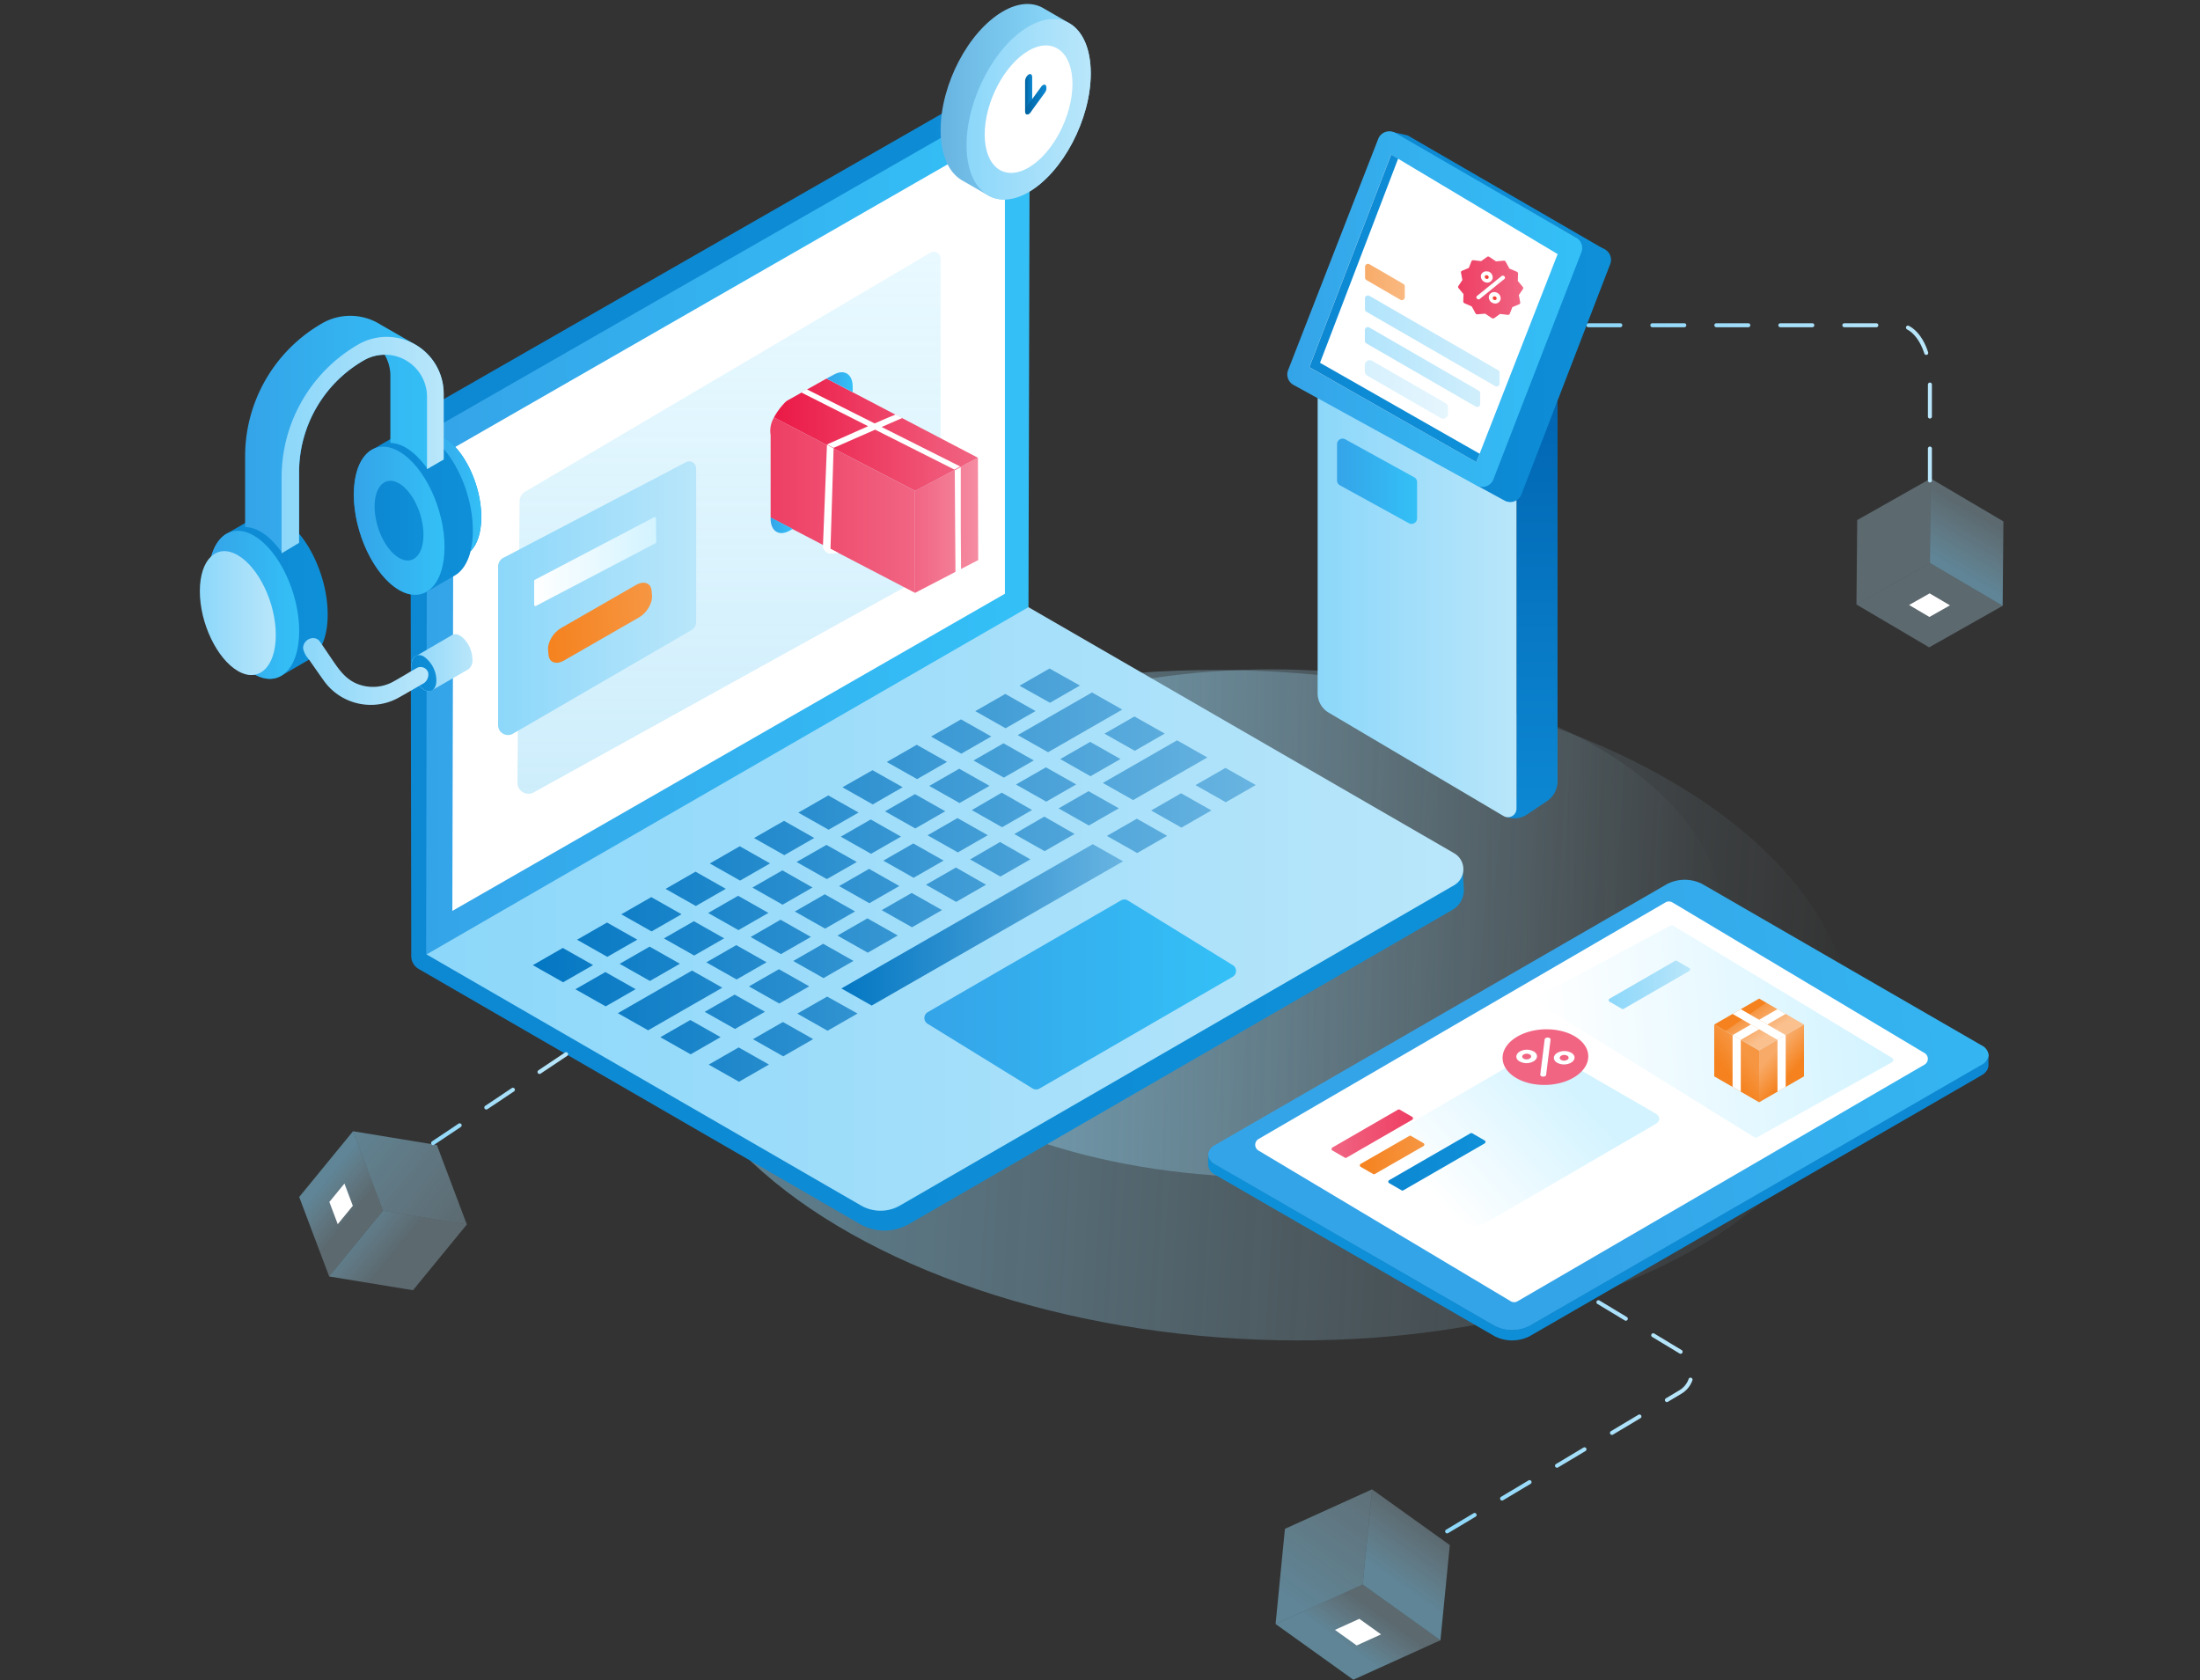
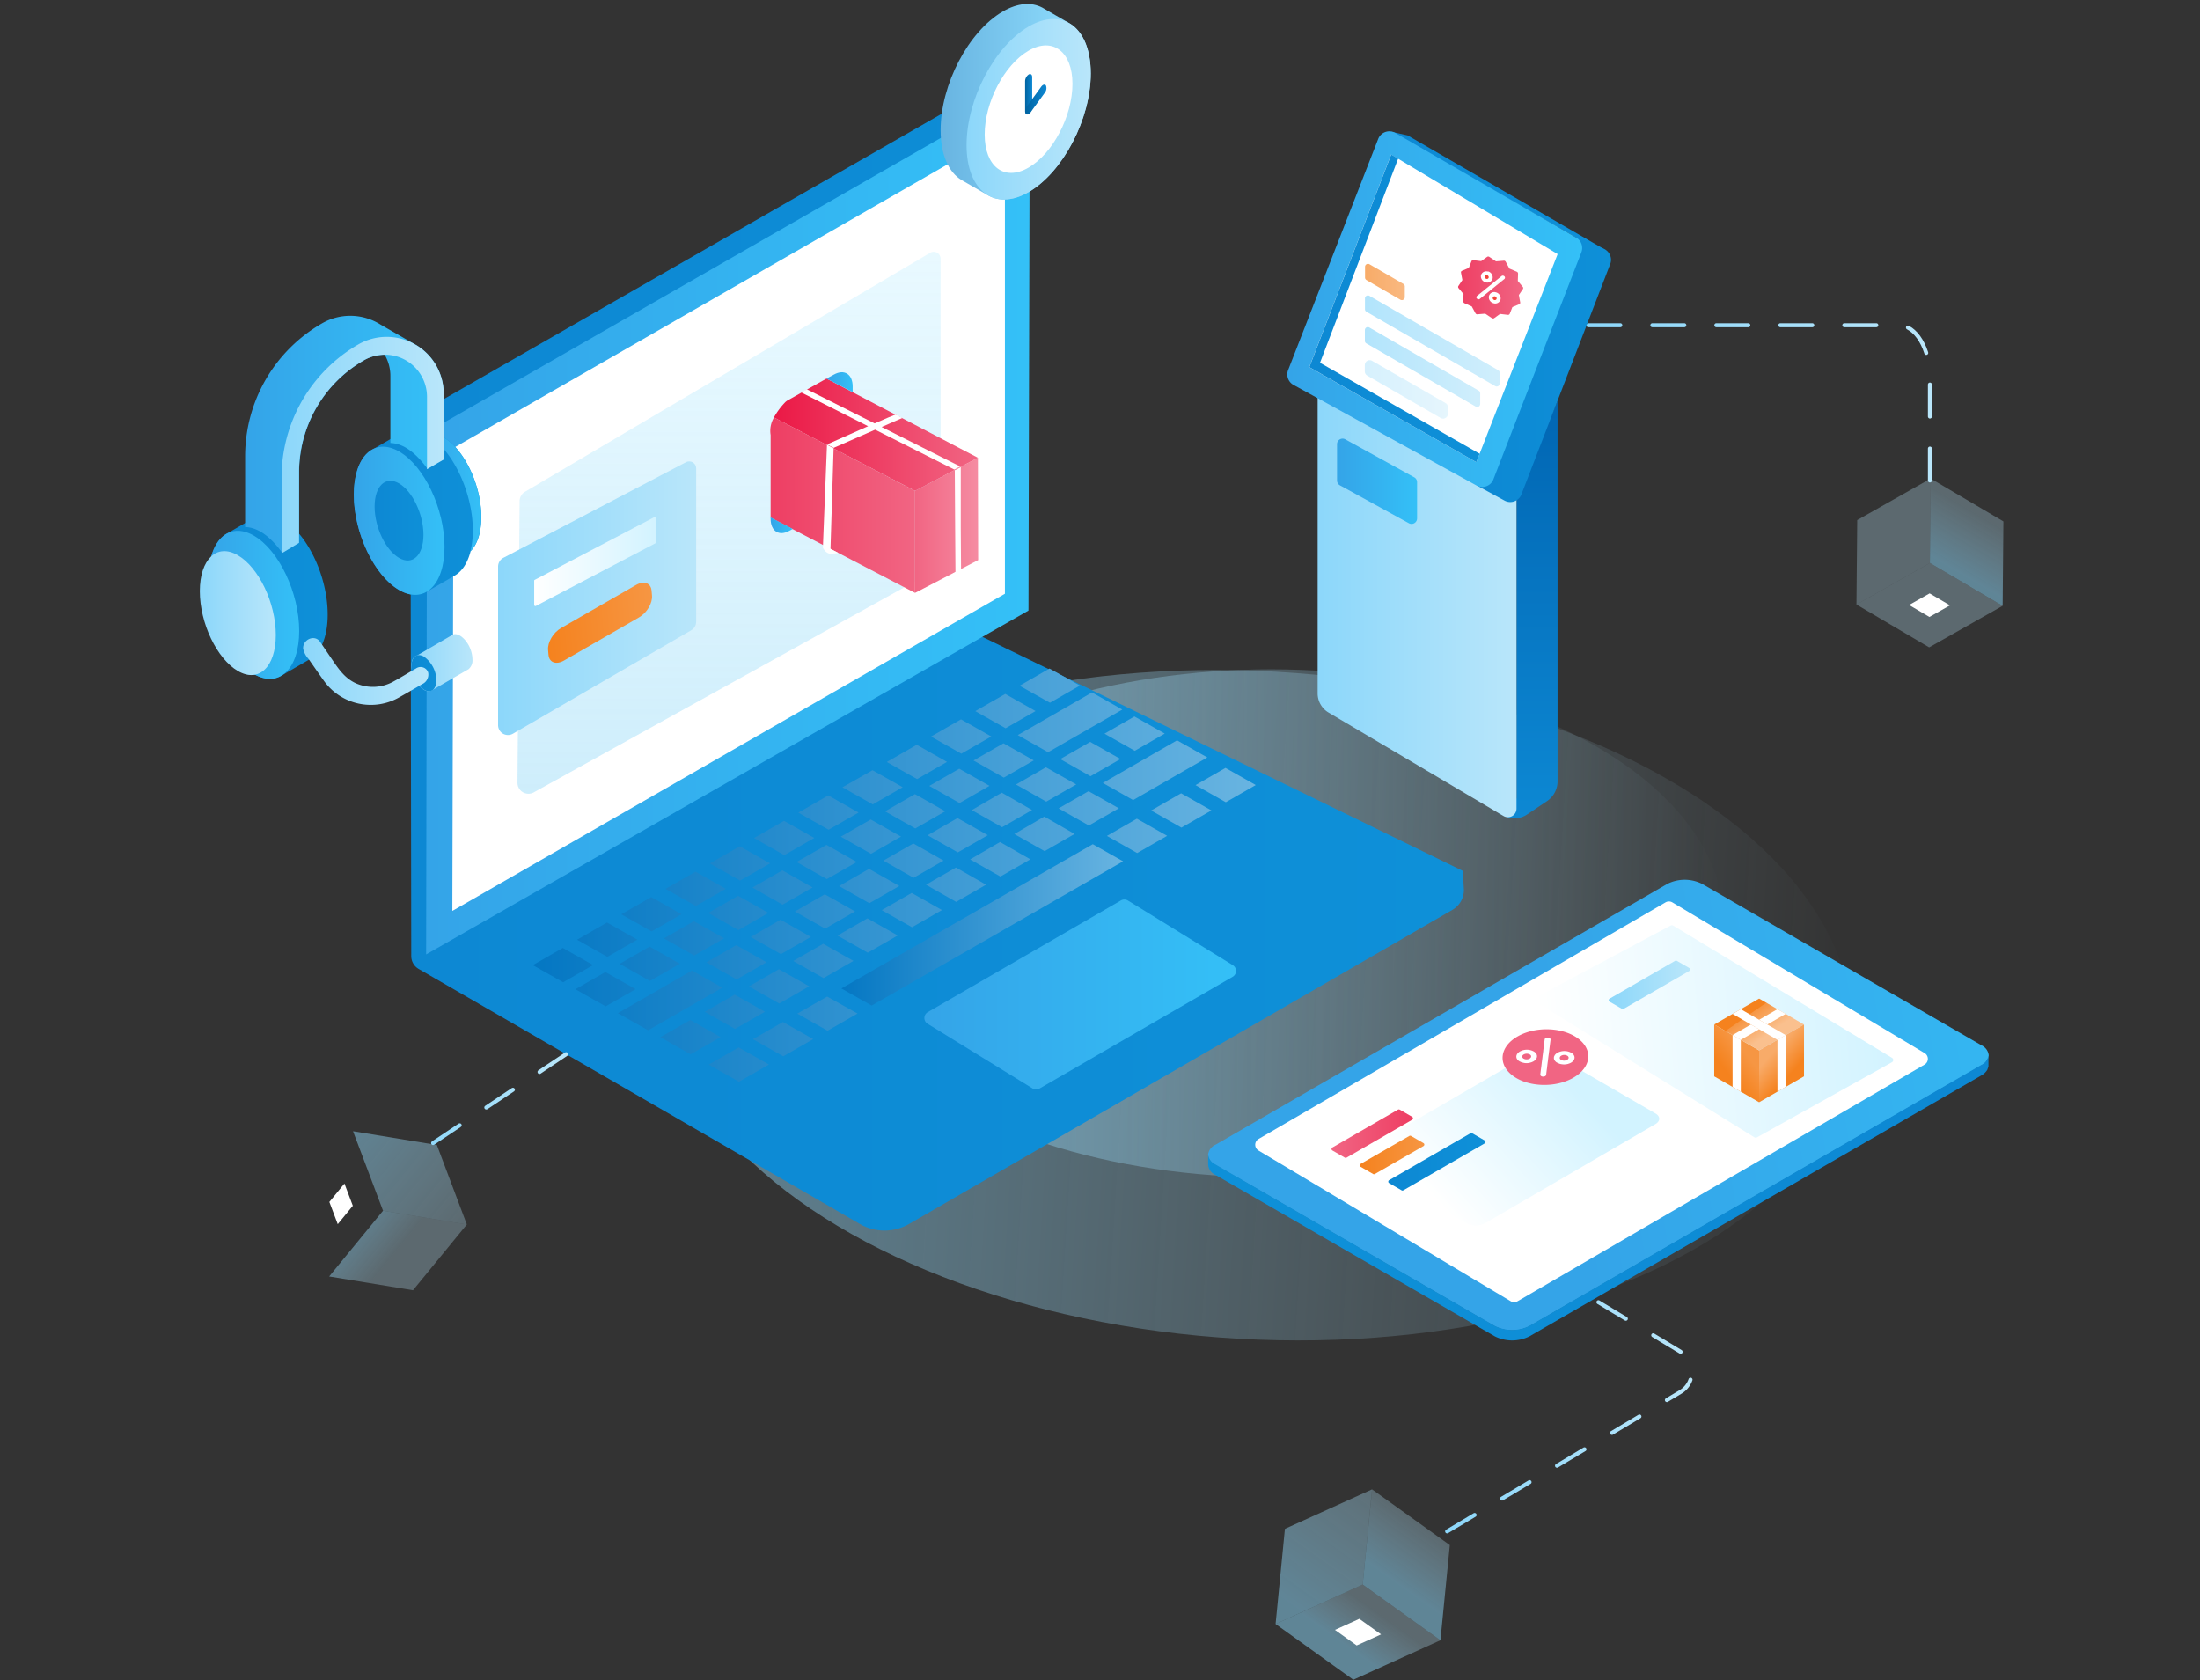
<svg xmlns="http://www.w3.org/2000/svg" width="550" height="420" viewBox="0 0 550 420">
  <rect x="0" y="0" width="550" height="420" fill="#333333" stroke="none" />
  <defs>
    <linearGradient id="a" x1="50%" x2="50%" y1=".003%" y2="100%">
      <stop offset="0%" stop-color="#8CD7FA" stop-opacity=".5" />
      <stop offset="100%" stop-color="#B9E6FA" stop-opacity="0" />
    </linearGradient>
    <linearGradient id="b" x1="0%" y1="50%" y2="50%">
      <stop offset="0%" stop-color="#8CD7FA" stop-opacity=".5" />
      <stop offset="100%" stop-color="#B9E6FA" stop-opacity="0" />
    </linearGradient>
    <linearGradient id="c" x1="44.903%" x2="133.001%" y1="50.486%" y2="42.109%">
      <stop offset="0%" stop-color="#34A4E8" />
      <stop offset="100%" stop-color="#34C0F7" />
    </linearGradient>
    <linearGradient id="d" x1="100.097%" x2="12.125%" y1="46.212%" y2="52.908%">
      <stop offset="0%" stop-color="#0D88D3" />
      <stop offset="100%" stop-color="#0E90D8" />
    </linearGradient>
    <linearGradient id="e" x1="0%" y1="49.995%" y2="49.995%">
      <stop offset="0%" stop-color="#0D88D3" />
      <stop offset="100%" stop-color="#0E90D8" />
    </linearGradient>
    <linearGradient id="f" x1="0%" y1="50%" y2="50%">
      <stop offset="0%" stop-color="#34A4E8" />
      <stop offset="100%" stop-color="#34C0F7" />
    </linearGradient>
    <linearGradient id="g" x1="0%" x2="100.005%" y1="50%" y2="50%">
      <stop offset="0%" stop-color="#8CD7FA" />
      <stop offset="100%" stop-color="#B9E6FA" />
    </linearGradient>
    <linearGradient id="h" x1=".057%" y1="49.975%" y2="49.975%">
      <stop offset="0%" stop-color="#0477C3" />
      <stop offset="100%" stop-color="#68B4E1" />
    </linearGradient>
    <linearGradient id="i" x1="-.006%" x2="99.994%" y1="49.995%" y2="49.995%">
      <stop offset="0%" stop-color="#0477C3" />
      <stop offset="100%" stop-color="#68B4E1" />
    </linearGradient>
    <linearGradient id="j" x1="-.037%" x2="99.975%" y1="50.084%" y2="50.084%">
      <stop offset="0%" stop-color="#34A4E8" />
      <stop offset="100%" stop-color="#34C0F7" />
    </linearGradient>
    <linearGradient id="k" x1="41.708%" x2="58.553%" y1="74.777%" y2="25.273%">
      <stop offset="0%" stop-color="#8CD7FA" stop-opacity=".5" />
      <stop offset="100%" stop-color="#B9E6FA" stop-opacity=".3" />
    </linearGradient>
    <linearGradient id="l" x1="-7911.774%" x2="-7651.989%" y1="717.738%" y2="717.738%">
      <stop offset="0%" stop-color="#8CD7FA" stop-opacity=".5" />
      <stop offset="100%" stop-color="#B9E6FA" stop-opacity=".3" />
    </linearGradient>
    <linearGradient id="m" x1="-4016.348%" x2="-3966.348%" y1="1046.288%" y2="1046.288%">
      <stop offset="0%" stop-color="#8CD7FA" stop-opacity=".5" />
      <stop offset="100%" stop-color="#B9E6FA" stop-opacity=".3" />
    </linearGradient>
    <linearGradient id="n" x1="41.66%" x2="60.046%" y1="63.399%" y2="18.925%">
      <stop offset="0%" stop-color="#8CD7FA" stop-opacity=".5" />
      <stop offset="100%" stop-color="#B9E6FA" stop-opacity=".3" />
    </linearGradient>
    <linearGradient id="o" x1="25.812%" x2="93.221%" y1="89.971%" y2="-41.444%">
      <stop offset="0%" stop-color="#8CD7FA" stop-opacity=".5" />
      <stop offset="100%" stop-color="#B9E6FA" stop-opacity=".3" />
    </linearGradient>
    <linearGradient id="p" x1="36.912%" x2="66.046%" y1="56.993%" y2="33.503%">
      <stop offset="0%" stop-color="#8CD7FA" stop-opacity=".5" />
      <stop offset="100%" stop-color="#B9E6FA" stop-opacity=".3" />
    </linearGradient>
    <linearGradient id="q" x1="2.84%" x2="43.996%" y1="42.548%" y2="61.991%">
      <stop offset="0%" stop-color="#8CD7FA" stop-opacity=".5" />
      <stop offset="100%" stop-color="#B9E6FA" stop-opacity=".3" />
    </linearGradient>
    <linearGradient id="r" x1="-32.063%" x2="99.231%" y1="20.797%" y2="108.822%">
      <stop offset="0%" stop-color="#8CD7FA" stop-opacity=".5" />
      <stop offset="100%" stop-color="#B9E6FA" stop-opacity=".3" />
    </linearGradient>
    <linearGradient id="s" x1="24.275%" x2="46.803%" y1="37.951%" y2="69.875%">
      <stop offset="0%" stop-color="#8CD7FA" stop-opacity=".5" />
      <stop offset="100%" stop-color="#B9E6FA" stop-opacity=".3" />
    </linearGradient>
    <linearGradient id="t" x1="-.584%" x2="100.584%" y1="49.987%" y2="49.987%">
      <stop offset="0%" stop-color="#8CD7FA" />
      <stop offset="100%" stop-color="#B9E6FA" />
    </linearGradient>
    <linearGradient id="u" x1="-.094%" y1="49.953%" y2="49.953%">
      <stop offset="0%" stop-color="#0D88D3" />
      <stop offset="100%" stop-color="#0E90D8" />
    </linearGradient>
    <linearGradient id="v" x1=".007%" x2="99.923%" y1="50.092%" y2="50.092%">
      <stop offset="0%" stop-color="#8CD7FA" />
      <stop offset="100%" stop-color="#B9E6FA" />
    </linearGradient>
    <linearGradient id="w" x1=".16%" y1="50%" y2="50%">
      <stop offset="0%" stop-color="#0D88D3" />
      <stop offset="100%" stop-color="#0E90D8" />
    </linearGradient>
    <linearGradient id="x" x1=".213%" x2="100.213%" y1="50.014%" y2="50.014%">
      <stop offset="0%" stop-color="#34A4E8" />
      <stop offset="100%" stop-color="#34C0F7" />
    </linearGradient>
    <linearGradient id="y" x1="-.158%" x2="99.937%" y1="50.007%" y2="50.007%">
      <stop offset="0%" stop-color="#0D88D3" />
      <stop offset="100%" stop-color="#0E90D8" />
    </linearGradient>
    <linearGradient id="z" x1="0%" x2="100.08%" y1="50.002%" y2="50.002%">
      <stop offset="0%" stop-color="#34A4E8" />
      <stop offset="100%" stop-color="#34C0F7" />
    </linearGradient>
    <linearGradient id="A" x1="0%" y1="49.979%" y2="49.979%">
      <stop offset="0%" stop-color="#8CD7FA" />
      <stop offset="100%" stop-color="#B9E6FA" />
    </linearGradient>
    <linearGradient id="B" x1="0%" y1="49.971%" y2="49.971%">
      <stop offset="0%" stop-color="#34A4E8" />
      <stop offset="100%" stop-color="#34C0F7" />
    </linearGradient>
    <linearGradient id="C" x1=".21%" x2="100.21%" y1="50.032%" y2="50.032%">
      <stop offset="0%" stop-color="#8CD7FA" />
      <stop offset="100%" stop-color="#B9E6FA" />
    </linearGradient>
    <linearGradient id="D" x1="0%" y1="50.015%" y2="50.015%">
      <stop offset="0%" stop-color="#34A4E8" />
      <stop offset="100%" stop-color="#34C0F7" />
    </linearGradient>
    <linearGradient id="E" x1=".245%" x2="100.163%" y1="50.175%" y2="50.175%">
      <stop offset="0%" stop-color="#0D88D3" />
      <stop offset="100%" stop-color="#0E90D8" />
    </linearGradient>
    <linearGradient id="F" x1=".011%" x2="99.97%" y1="49.98%" y2="49.98%">
      <stop offset="0%" stop-color="#8CD7FA" />
      <stop offset="100%" stop-color="#B9E6FA" />
    </linearGradient>
    <linearGradient id="G" x1=".027%" y1="49.987%" y2="49.987%">
      <stop offset="0%" stop-color="#68B4E1" />
      <stop offset="100%" stop-color="#92E0FF" />
    </linearGradient>
    <linearGradient id="H" x1="0%" y1="49.989%" y2="49.989%">
      <stop offset="0%" stop-color="#8CD7FA" />
      <stop offset="100%" stop-color="#B9E6FA" />
    </linearGradient>
    <linearGradient id="I" x1="0%" y1="49.875%" y2="49.875%">
      <stop offset="0%" stop-color="#0063A0" />
      <stop offset="100%" stop-color="#0D88D3" />
    </linearGradient>
    <linearGradient id="J" x1="-1.061%" x2="99.548%" y1="50%" y2="50%">
      <stop offset="0%" stop-color="#0063A0" />
      <stop offset="100%" stop-color="#0D88D3" />
    </linearGradient>
    <linearGradient id="K" x1="50.034%" x2="50.034%" y1="99.994%" y2="0%">
      <stop offset="0%" stop-color="#0D88D3" />
      <stop offset="100%" stop-color="#0166B3" />
    </linearGradient>
    <linearGradient id="L" x1="-.02%" y1="49.999%" y2="49.999%">
      <stop offset="0%" stop-color="#8CD7FA" />
      <stop offset="100%" stop-color="#B9E6FA" />
    </linearGradient>
    <linearGradient id="M" x1="0%" y1="49.983%" y2="49.983%">
      <stop offset="0%" stop-color="#0D88D3" />
      <stop offset="100%" stop-color="#0E90D8" />
    </linearGradient>
    <linearGradient id="N" x1=".03%" x2="99.956%" y1="50.069%" y2="50.069%">
      <stop offset="0%" stop-color="#0D88D3" />
      <stop offset="100%" stop-color="#0E90D8" />
    </linearGradient>
    <linearGradient id="O" x1="-.009%" y1="50.019%" y2="50.019%">
      <stop offset="0%" stop-color="#34A4E8" />
      <stop offset="100%" stop-color="#34C0F7" />
    </linearGradient>
    <linearGradient id="P" x1="-.047%" x2="99.953%" y1="50%" y2="50%">
      <stop offset="0%" stop-color="#0D88D3" />
      <stop offset="100%" stop-color="#0E90D8" />
    </linearGradient>
    <linearGradient id="Q" x1=".199%" x2="99.949%" y1="49.932%" y2="49.932%">
      <stop offset="0%" stop-color="#34A4E8" />
      <stop offset="100%" stop-color="#34C0F7" />
    </linearGradient>
    <linearGradient id="R" x1="0%" y1="49.945%" y2="49.945%">
      <stop offset="0%" stop-color="#F5821E" />
      <stop offset="100%" stop-color="#F69643" />
    </linearGradient>
    <linearGradient id="S" x1="0%" y1="50.022%" y2="50.022%">
      <stop offset="0%" stop-color="#8CD7FA" />
      <stop offset="100%" stop-color="#B9E6FA" />
    </linearGradient>
    <linearGradient id="T" x1="0%" x2="99.996%" y1="49.966%" y2="49.966%">
      <stop offset="0%" stop-color="#8CD7FA" />
      <stop offset="100%" stop-color="#B9E6FA" />
    </linearGradient>
    <linearGradient id="U" x1="0%" y1="50.025%" y2="50.025%">
      <stop offset="0%" stop-color="#8CD7FA" />
      <stop offset="100%" stop-color="#B9E6FA" />
    </linearGradient>
    <linearGradient id="V" x1="16.905%" x2="79.05%" y1="67.243%" y2="34.826%">
      <stop offset="0%" stop-color="#FFF" />
      <stop offset="100%" stop-color="#D2F3FF" />
    </linearGradient>
    <linearGradient id="W" x1="-.166%" x2="99.832%" y1="50%" y2="50%">
      <stop offset="0%" stop-color="#0D88D3" />
      <stop offset="100%" stop-color="#0E90D8" />
    </linearGradient>
    <linearGradient id="X" x1=".006%" x2="100.056%" y1="49.793%" y2="49.793%">
      <stop offset="0%" stop-color="#F5821E" />
      <stop offset="100%" stop-color="#F69643" />
    </linearGradient>
    <linearGradient id="Y" x1=".004%" x2="100.045%" y1="50.041%" y2="50.041%">
      <stop offset="0%" stop-color="#F16583" />
      <stop offset="100%" stop-color="#EE3E63" />
    </linearGradient>
    <linearGradient id="Z" x1="-.161%" x2="100.222%" y1="50.157%" y2="50.157%">
      <stop offset="0%" stop-color="#EE3E63" />
      <stop offset="100%" stop-color="#F16583" />
    </linearGradient>
    <linearGradient id="aa" x1="50.005%" x2="50.005%" y1="99.994%" y2="-.003%">
      <stop offset="0%" stop-color="#B9E6FA" stop-opacity=".7" />
      <stop offset="100%" stop-color="#D2F3FF" stop-opacity=".5" />
    </linearGradient>
    <linearGradient id="ab" x1="0%" x2="99.98%" y1="49.993%" y2="49.993%">
      <stop offset="0%" stop-color="#8CD7FA" />
      <stop offset="100%" stop-color="#B9E6FA" />
    </linearGradient>
    <linearGradient id="ac" x1="-1.846%" x2="101.762%" y1="53.42%" y2="46.53%">
      <stop offset="0%" stop-color="#F5821E" />
      <stop offset="100%" stop-color="#F69643" />
    </linearGradient>
    <linearGradient id="ad" x1="-.217%" x2="99.869%" y1="49.955%" y2="49.955%">
      <stop offset="0%" stop-color="#FFF" />
      <stop offset="100%" stop-color="#D2F3FF" />
    </linearGradient>
    <linearGradient id="ae" x1="1.137%" x2="98.964%" y1="52.49%" y2="47.48%">
      <stop offset="0%" stop-color="#FFF" />
      <stop offset="100%" stop-color="#D2F3FF" />
    </linearGradient>
    <linearGradient id="af" x1="-.045%" x2="99.996%" y1="49.629%" y2="49.629%">
      <stop offset="0%" stop-color="#8CD7FA" />
      <stop offset="100%" stop-color="#B9E6FA" />
    </linearGradient>
    <linearGradient id="ag" x1="-.802%" x2="100.786%" y1="50%" y2="50%">
      <stop offset="0%" stop-color="#8CD7FA" />
      <stop offset="100%" stop-color="#B9E6FA" />
    </linearGradient>
    <linearGradient id="ah" x1="-1.282%" x2="101.282%" y1="50%" y2="50%">
      <stop offset="0%" stop-color="#8CD7FA" />
      <stop offset="100%" stop-color="#B9E6FA" />
    </linearGradient>
    <linearGradient id="ai" x1="0%" y1="50.015%" y2="50.015%">
      <stop offset="0%" stop-color="#F16583" />
      <stop offset="100%" stop-color="#F58CA2" />
    </linearGradient>
    <linearGradient id="aj" x1=".059%" x2="100.02%" y1="50%" y2="50%">
      <stop offset="0%" stop-color="#EB1946" />
      <stop offset="100%" stop-color="#F16583" />
    </linearGradient>
    <linearGradient id="ak" x1=".457%" y1="49.931%" y2="49.931%">
      <stop offset="0%" stop-color="#34A4E8" />
      <stop offset="100%" stop-color="#34C0F7" />
    </linearGradient>
    <linearGradient id="al" x1="-.016%" y1="50%" y2="50%">
      <stop offset="0%" stop-color="#EE3E63" />
      <stop offset="100%" stop-color="#F16583" />
    </linearGradient>
    <linearGradient id="am" x1="-.542%" x2="99.458%" y1="49.987%" y2="49.987%">
      <stop offset="0%" stop-color="#34A4E8" />
      <stop offset="100%" stop-color="#34C0F7" />
    </linearGradient>
    <linearGradient id="an" x1="36.911%" x2="63.267%" y1="67.608%" y2="32.136%">
      <stop offset="0%" stop-color="#F5821E" />
      <stop offset="100%" stop-color="#F69643" />
    </linearGradient>
    <linearGradient id="ao" x1="33.556%" x2="65.333%" y1="36.336%" y2="62.765%">
      <stop offset="0%" stop-color="#F5821E" />
      <stop offset="3%" stop-color="#F69643" />
      <stop offset="100%" stop-color="#FAC08E" />
    </linearGradient>
    <linearGradient id="ap" x1="62.674%" x2="37.474%" y1="68.994%" y2="31.16%">
      <stop offset="0%" stop-color="#F5821E" />
      <stop offset="100%" stop-color="#F8AB69" />
    </linearGradient>
  </defs>
  <g fill="none" fill-rule="evenodd" transform="translate(49)">
    <ellipse cx="265.263" cy="251.29" fill="url(#a)" fill-rule="nonzero" rx="83.501" ry="148.945" transform="rotate(-86.72 265.263 251.29)" />
    <ellipse cx="268.77" cy="230.83" fill="url(#b)" fill-rule="nonzero" rx="113.26" ry="63.499" />
    <path fill="url(#c)" fill-rule="nonzero" d="M253.038 288.553v.21a3.113 3.113 0 0 0 1.795 2.434l69.834 40.344a9.657 9.657 0 0 0 8.73 0l112.98-65.175a3.103 3.103 0 0 0 1.796-2.434v-.2a3.123 3.123 0 0 0-1.796-2.414l-69.834-40.344a9.657 9.657 0 0 0-8.729 0l-112.93 65.195a3.143 3.143 0 0 0-1.846 2.384z" />
    <path fill="url(#d)" fill-rule="nonzero" d="M253.038 288.643v2.414a2.993 2.993 0 0 0 1.795 2.644l69.834 40.344a9.657 9.657 0 0 0 8.73 0l112.93-65.195a3.91 3.91 0 0 0 1.497-1.407l.29-.828a.26.26 0 0 1 0-.05v-2.763a3.103 3.103 0 0 1-1.797 2.434l-112.93 65.195a9.657 9.657 0 0 1-8.73 0l-69.834-40.344a3.113 3.113 0 0 1-1.785-2.444z" />
    <path fill="#FFF" fill-rule="nonzero" d="M328.687 325.295l-63.06-37.67a1.676 1.676 0 0 1 0-2.883l101.758-59.16a1.676 1.676 0 0 1 1.696 0l63.06 37.671a1.676 1.676 0 0 1 0 2.883l-101.758 59.16a1.676 1.676 0 0 1-1.696 0z" />
    <path fill="url(#e)" fill-rule="nonzero" d="M59.857 100.97l132.515-75.93a11.752 11.752 0 0 1 8.15-1.396c3.752.868 7.283 2.045 7.273 5.337l.2 123.207-11.662 6.893c3.82 1.856 120.173 58.491 120.363 58.63l.28 4.75a5.736 5.736 0 0 1-2.864 4.987c-19.813 11.453-135.826 78.523-135.826 78.523a12.33 12.33 0 0 1-12.341 0L55.677 242.233a3.721 3.721 0 0 1-1.865-3.222l-.19-127.367a12.33 12.33 0 0 1 6.235-10.674z" />
    <path fill="url(#f)" fill-rule="nonzero" d="M57.533 238.592l150.581-85.955.31-122.938a4.619 4.619 0 0 0-6.914-3.99l-138.86 79.56a9.747 9.747 0 0 0-4.898 8.46l-.219 124.863z" />
    <path fill="#FFF" fill-rule="nonzero" d="M202.229 32.862L64.367 111.993l-.28 115.725 138.142-79.291z" />
-     <path fill="url(#g)" fill-rule="nonzero" d="M57.613 238.582l150.501-86.793 106.437 61.513a4.619 4.619 0 0 1 0 7.981l-138.55 80.08a9.747 9.747 0 0 1-9.747 0L57.613 238.581z" />
    <path fill="url(#h)" fill-rule="nonzero" d="M231.768 215.317l-62.85 36.064-7.572-4.28 62.85-36.063z" />
    <path fill="url(#i)" fill-rule="nonzero" d="M99.274 241.256l-7.493 4.3-7.571-4.28 7.492-4.3 7.572 4.28zm3.481-10.635l-7.492 4.3 7.572 4.28 7.492-4.3-7.572-4.28zm11.064-6.355l-7.492 4.3 7.572 4.28 7.492-4.3-7.572-4.28zm11.064-6.355l-7.493 4.3 7.572 4.28 7.493-4.3-7.572-4.28zm11.063-6.355l-7.492 4.3 7.572 4.28 7.492-4.3-7.572-4.28zm11.064-6.355l-7.502 4.3 7.572 4.28 7.492-4.3-7.562-4.28zm11.064-6.354l-7.493 4.3 7.572 4.28 7.493-4.3-7.572-4.28zm11.053-6.305l-7.512 4.27 7.572 4.28 7.492-4.3-7.552-4.25zm11.064-6.355l-7.492 4.3 7.572 4.28 7.492-4.3-7.572-4.28zm11.064-6.355l-7.493 4.3 7.572 4.28 7.493-4.3-7.572-4.28zm11.063-6.355l-7.492 4.3 7.572 4.28 7.492-4.3-7.572-4.28zm11.064-6.355l-7.492 4.3 7.602 4.26 7.492-4.3-7.602-4.26zm-111.036 75.88l-7.492 4.3 7.572 4.279 7.492-4.3-7.572-4.28zm11.064-6.355l-7.492 4.3 7.572 4.28 7.492-4.3-7.572-4.28zm11.064-6.355l-7.493 4.3 7.572 4.28 7.493-4.3-7.572-4.28zm11.063-6.355l-7.492 4.3 7.572 4.28 7.492-4.3-7.572-4.28zm11.064-6.355l-7.492 4.3 7.542 4.28 7.492-4.3-7.542-4.28zm11.024-6.365l-7.482 4.27 7.571 4.28 7.493-4.28-7.582-4.27zm11.063-6.355l-7.492 4.3 7.572 4.28 7.492-4.3-7.572-4.28zm11.064-6.335l-7.492 4.3 7.572 4.28 7.492-4.3-7.572-4.28zm11.064-6.355l-7.492 4.3 7.571 4.28 7.493-4.3-7.572-4.28zm11.063-6.354l-7.492 4.3 7.572 4.28 7.492-4.3-7.572-4.28zm11.064-6.355l-7.492 4.3 7.572 4.28 7.492-4.3-7.572-4.28zm11.064-6.355l-12.56 7.213 7.572 4.28 12.56-7.213-7.572-4.28zm-106.098 73.036l-12.44 7.143 7.572 4.28 12.45-7.163-7.582-4.26zm6.106-3.512l-7.492 4.3 7.572 4.28 7.492-4.3-7.572-4.28zm11.063-6.355l-7.492 4.3 7.572 4.28 7.492-4.3-7.572-4.28zm11.064-6.354l-7.472 4.32 7.572 4.28 7.492-4.3-7.592-4.3zm11.064-6.355l-7.492 4.3 7.572 4.28 7.492-4.3-7.572-4.28zm11.063-6.355l-7.492 4.3 7.572 4.28 7.492-4.3-7.572-4.28zm11.064-6.355l-7.492 4.3 7.572 4.28 7.492-4.3-7.572-4.28zm11.054-6.345l-7.492 4.3 7.572 4.28 7.492-4.3-7.572-4.28zm11.063-6.355l-7.492 4.36 7.572 4.28 7.492-4.3-7.572-4.34zm11.044-6.335l-7.492 4.3 7.572 4.28 7.492-4.3-7.572-4.28zm11.064-6.355l-7.492 4.3 7.572 4.28 7.492-4.3-7.572-4.28zm11.063-6.354l-7.492 4.3 7.572 4.28 7.492-4.3-7.572-4.28zm-111.035 75.879l-7.492 4.3 7.572 4.28 7.492-4.3-7.572-4.28zm11.093-6.345l-7.492 4.3 7.572 4.28 7.492-4.3-7.572-4.28zm11.064-6.355l-7.492 4.3 7.572 4.28 7.492-4.3-7.572-4.28zm11.064-6.355l-7.493 4.3 7.572 4.28 7.493-4.3-7.572-4.28zm11.063-6.355l-7.492 4.3 7.572 4.28 7.492-4.3-7.572-4.28zm11.064-6.354l-7.492 4.3 7.572 4.28 7.492-4.3-7.572-4.28zm11.064-6.355l-7.493 4.3 7.543 4.29 7.482-4.29-7.532-4.3zm11.023-6.375l-7.482 4.35 7.572 4.28 7.492-4.3-7.582-4.33zm11.064-6.355l-7.492 4.36 7.572 4.28 7.492-4.3-7.572-4.34zm11.064-6.355l-7.492 4.3 7.572 4.28 7.492-4.3-7.572-4.28zm15.842-9.098l-12.27 7.043 7.571 4.28 12.27-7.043-7.571-4.28zm6.285-3.612l-7.492 4.3 7.572 4.28 7.492-4.3-7.572-4.28zm-109.599 76.768l-7.492 4.3 7.572 4.28 7.492-4.3-7.572-4.28zm11.064-6.355l-7.493 4.3 7.572 4.28 7.493-4.3-7.572-4.28zm11.063-6.355l-7.472 4.26 7.572 4.28 7.492-4.3-7.592-4.24zm77.426-44.464l-7.492 4.3 7.572 4.28 7.492-4.3-7.572-4.28zm11.064-6.355l-7.493 4.3 7.572 4.28 7.493-4.3-7.572-4.28zm11.093-6.345l-7.492 4.3 7.572 4.28 7.492-4.3-7.572-4.28z" />
    <path fill="url(#j)" fill-rule="nonzero" d="M182.914 253.038l48.305-27.934a1.696 1.696 0 0 1 1.736 0l26.228 16.162a1.696 1.696 0 0 1 0 2.913l-48.285 27.933a1.696 1.696 0 0 1-1.736 0l-26.248-16.171a1.696 1.696 0 0 1 0-2.903z" />
    <path fill="url(#k)" fill-rule="nonzero" d="M451.854 130.34l-.19 21.11-18.186-10.715.19-21.11z" />
    <path fill="url(#l)" fill-rule="nonzero" d="M433.478 140.735l-18.366 10.385.19-21.11 18.365-10.385z" />
    <path fill="url(#m)" fill-rule="nonzero" d="M451.665 151.45l-18.377 10.385-18.176-10.715 18.366-10.385z" />
    <path fill="#FFF" fill-rule="nonzero" d="M438.496 151.33l-5.138 2.903-5.088-2.993 5.138-2.903z" />
    <path fill="url(#n)" fill-rule="nonzero" d="M313.454 386.25l-2.345 23.794-19.433-13.927 2.344-23.793z" />
    <path fill="url(#o)" fill-rule="nonzero" d="M291.676 396.117l-21.779 9.866 2.335-23.793 21.778-9.866z" />
    <path fill="url(#p)" fill-rule="nonzero" d="M311.11 410.044l-21.779 9.866-19.434-13.927 21.779-9.866z" />
    <path fill="#FFF" fill-rule="nonzero" d="M296.265 408.577l-6.096 2.764-5.427-3.891 6.086-2.764z" />
    <path fill="url(#q)" fill-rule="nonzero" d="M54.25 322.542L33.29 319.1l13.469-16.43 20.95 3.441z" />
    <path fill="url(#r)" fill-rule="nonzero" d="M46.759 302.67l-7.502-19.873 20.96 3.441 7.492 19.873z" />
-     <path fill="url(#s)" fill-rule="nonzero" d="M33.29 319.1L25.8 299.228l13.458-16.431 7.502 19.872z" />
    <path fill="#FFF" fill-rule="nonzero" d="M35.436 306.031l-2.095-5.556 3.77-4.6 2.096 5.557z" />
    <path stroke="url(#t)" stroke-dasharray="8" stroke-linecap="round" stroke-linejoin="round" d="M348.081 81.306h77.576c4.32 0 7.82 5.837 7.82 13.03v25.768" />
    <path fill="url(#u)" fill-rule="nonzero" d="M68.647 137.802c1.656-1.656 2.683-4.62 2.683-8.54 0-7.98-4.25-16.96-9.497-19.952a5.986 5.986 0 0 0-4.57-.848 6.415 6.415 0 0 0-6.055-.2l-.15.09-6.753 3.91c-2.914 1.447-4.829 5.518-4.829 11.384 0 9.557 5.078 20.241 11.343 23.863 2.584 1.496 4.988 1.546 6.884.419l6.983-4.05c1.836-1.048 3.222-3.153 3.96-6.076z" />
    <path fill="url(#v)" fill-rule="nonzero" d="M69.115 164.857a7.722 7.722 0 0 0-1.476-4.38c-.758-1.067-2.404-2.603-3.771-1.635l-8.55 4.988c-2.125.589-1.446 3.99-.858 5.387.589 1.397 2.504 4.37 4.49 3.372l8.978-5.178.21-.12a2.883 2.883 0 0 0 .977-2.434z" />
    <path fill="url(#w)" fill-rule="nonzero" d="M60.097 170.075c0 2.285-1.387 3.342-3.103 2.344a7.432 7.432 0 0 1-3.122-5.935c0-2.285 1.386-3.342 3.102-2.345a7.432 7.432 0 0 1 3.123 5.936z" />
    <path fill="url(#x)" fill-rule="nonzero" d="M57.862 108.741c6.265 3.621 11.343 14.296 11.343 23.863a21.19 21.19 0 0 1-.588 5.168c1.656-1.656 2.683-4.619 2.683-8.54 0-7.98-4.25-16.96-9.497-19.952a5.986 5.986 0 0 0-4.57-.848l.63.31z" />
    <path fill="url(#y)" fill-rule="nonzero" d="M32.922 153.634c0-9.557-5.078-20.242-11.343-23.863-2.494-1.447-4.809-1.536-6.684-.539l-.15.09-6.754 3.91h-.01c-1.995.998-3.502 3.193-4.27 6.356-1.456 1.706-2.344 4.529-2.344 8.17 0 7.981 4.25 16.96 9.497 19.953a6.315 6.315 0 0 0 3.99.997c2.435 1.277 4.68 1.277 6.485.21l6.984-4.05c2.803-1.567 4.599-5.567 4.599-11.234z" />
    <path fill="url(#z)" fill-rule="nonzero" d="M55.129 86.314l-.699-.399-8.36-4.808a14.126 14.126 0 0 0-14.645-.22 38.349 38.349 0 0 0-19.144 33.191v17.668c3.83.11 6.983 3.332 9.118 6.235v.33l4.39-2.594v-17.628A32.303 32.303 0 0 1 41.9 90.115a10.445 10.445 0 0 1 5.268-1.426 10.435 10.435 0 0 1 1.426 5.307v16.74c3.841.12 6.984 3.352 9.119 6.255v.27l4.18-2.414V98.466a14.106 14.106 0 0 0-6.764-12.152z" />
    <path fill="url(#A)" fill-rule="nonzero" d="M21.399 138.32v-18.954a38.349 38.349 0 0 1 19.144-33.241 14.256 14.256 0 0 1 21.39 12.34v16.402l-4.18 2.414V99.244A10.535 10.535 0 0 0 41.9 90.115 32.303 32.303 0 0 0 25.75 118.05v17.638l-4.35 2.634z" />
    <path fill="url(#B)" fill-rule="nonzero" d="M25.799 157.744c0 9.558-5.078 14.376-11.343 10.765-6.266-3.612-11.353-14.306-11.353-23.853 0-9.548 5.078-14.376 11.343-10.765 6.265 3.612 11.353 14.286 11.353 23.853z" />
    <path fill="url(#C)" fill-rule="nonzero" d="M19.952 158.752c0 7.981-4.25 12.041-9.497 8.979-5.247-3.063-9.497-11.972-9.497-19.953 0-7.98 4.25-12.041 9.497-8.978 5.248 3.062 9.497 11.951 9.497 19.952z" />
    <path fill="url(#D)" fill-rule="nonzero" d="M62.132 136.734c0 9.558-5.078 14.376-11.343 10.765-6.265-3.612-11.343-14.296-11.343-23.863 0-9.568 5.078-14.376 11.343-10.765 6.265 3.612 11.343 14.306 11.343 23.863z" />
    <path fill="url(#E)" fill-rule="nonzero" d="M56.865 133.682c0 5.147-2.734 7.741-6.106 5.786s-6.105-7.692-6.105-12.84c0-5.147 2.733-7.741 6.105-5.786 3.372 1.956 6.106 7.722 6.106 12.84z" />
    <path fill="url(#F)" fill-rule="nonzero" d="M31.056 160.488l3.382 4.988c1.476 2.125 2.933 4.12 5.467 5.307a10.515 10.515 0 0 0 9.607-.498c1.836-.998 3.631-2.145 5.467-3.163a1.995 1.995 0 0 1 3.063.998 2.634 2.634 0 0 1-1.517 2.913 335.444 335.444 0 0 1-5.556 3.202c-6.403 3.75-14.608 2.023-18.955-3.99-1.307-1.816-2.574-3.662-3.861-5.497a5.477 5.477 0 0 1-1.367-2.614c-.12-2.265 2.893-3.661 4.27-1.646z" />
    <g fill-rule="nonzero">
      <path fill="url(#G)" d="M33.101 5.986c-.18-.11-7.103-4.1-7.103-4.1-2.684-1.407-6.125-1.198-9.876.997C7.552 7.871.599 21.11.599 32.543c0 6.135 1.995 10.495 5.187 12.44l6.754 3.9c2.714 1.517 6.225 1.347 10.066-.867 8.57-4.988 15.523-18.227 15.523-29.66 0-6.035-1.935-10.375-5.028-12.37z" transform="translate(185.558)" />
      <path fill="url(#H)" d="M38.13 18.356c0 11.433-6.984 24.701-15.524 29.66-8.54 4.958-15.523-.3-15.523-11.732 0-11.433 6.984-24.702 15.523-29.66 8.54-4.958 15.523.3 15.523 11.732z" transform="translate(185.558)" />
      <path fill="#FFF" d="M219.118 20.95c0 8.06-4.898 17.429-10.974 20.95-6.075 3.522-10.973-.22-10.973-8.28 0-8.06 4.898-17.429 10.973-20.95 6.076-3.522 10.974.3 10.974 8.28z" />
      <path fill="url(#I)" d="M22.606 18.626a2.115 2.115 0 0 0-.888 1.686v7.512c0 .648.4.997.888.668.547-.39.876-1.015.888-1.686v-7.522c0-.648-.399-.948-.888-.658z" transform="translate(185.558)" />
      <path fill="url(#J)" d="M26.936 21.399c-.25-.409-.788-.28-1.207.3l-3.542 4.868a1.836 1.836 0 0 0-.3 1.795c.25.41.789.28 1.208-.299l3.542-4.868c.41-.504.524-1.187.299-1.796z" transform="translate(185.558)" />
    </g>
    <path fill="url(#K)" fill-rule="nonzero" d="M330.124 125.092v74.503l-4.45 3.691 1.617.758a5.547 5.547 0 0 0 5.437-.409l4.988-3.342a5.986 5.986 0 0 0 2.674-4.988v-95.173l-10.266 24.96z" />
    <path fill="url(#L)" fill-rule="nonzero" d="M326.882 203.994l-43.736-25.858a5.567 5.567 0 0 1-2.734-4.789V96.69l49.712 27.265v78.184a2.145 2.145 0 0 1-3.242 1.855z" />
    <path fill="url(#M)" fill-rule="nonzero" d="M352.46 62.541l-5.197-1.855-48.494-27.764 4.14.927z" />
    <path fill="url(#N)" fill-rule="nonzero" d="M331.351 123.606l22.177-57.523a2.993 2.993 0 0 0-1.865-3.99l-6.595-2.724-24.94 61.952 6.983 3.801a2.993 2.993 0 0 0 4.24-1.516z" />
    <path fill="url(#O)" fill-rule="nonzero" d="M320.138 121.371l-45.791-25.16a2.993 2.993 0 0 1-1.327-3.661l22.546-57.863a2.993 2.993 0 0 1 4.22-1.486l45.292 26.218a2.993 2.993 0 0 1 1.277 3.62l-22.037 56.866a2.993 2.993 0 0 1-4.18 1.466z" />
    <path fill="#FFF" fill-rule="nonzero" d="M320.078 115.535l20.332-52.016-41.631-24.881-20.462 53.143z" />
    <path fill="url(#P)" fill-rule="nonzero" d="M320.078 115.535l-41.74-23.754 20.46-53.143 1.746.998-19.543 51.058 39.905 22.736z" />
    <path fill="url(#Q)" fill-rule="nonzero" d="M305.273 129.562v-9.039a1.387 1.387 0 0 0-.718-1.207l-17.24-9.497a1.387 1.387 0 0 0-2.054 1.207v9.088c.003.503.278.965.718 1.207l17.19 9.448a1.387 1.387 0 0 0 2.104-1.207z" />
    <g fill-rule="nonzero" opacity=".67">
      <path fill="url(#R)" d="M10.894 5.756V8.46a.738.738 0 0 1-1.107.628L1.327 4.18a.738.738 0 0 1-.37-.638V.848A.738.738 0 0 1 2.066.219l8.46 4.909c.225.13.365.368.37.628z" transform="translate(291.306 65.843)" />
      <path fill="url(#S)" d="M34.608 27.345v2.703a.738.738 0 0 1-1.098.639L1.307 12.1a.738.738 0 0 1-.37-.638V8.749a.738.738 0 0 1 1.098-.638L34.23 26.696c.235.131.38.38.379.649z" transform="translate(291.306 65.843)" />
      <path fill="url(#T)" d="M21.688 12.071v1.596a1.217 1.217 0 0 1-1.825 1.048L1.506 4.12a1.217 1.217 0 0 1-.608-1.057V1.467A1.217 1.217 0 0 1 2.724.419L21.08 10.974c.39.225.624.647.608 1.097z" opacity=".53" transform="translate(291.306 89.786)" />
      <path fill="url(#U)" d="M29.74 32.463v2.703a.738.738 0 0 1-1.098.639L1.287 20.012a.738.738 0 0 1-.37-.638V16.66a.738.738 0 0 1 1.098-.638L29.38 31.824c.224.134.361.377.36.639z" transform="translate(291.306 65.843)" />
    </g>
    <path fill="url(#V)" fill-rule="nonzero" d="M364.841 278.337c1.287.739 1.287 1.946 0 2.684l-42.608 24.79a5.098 5.098 0 0 1-4.63 0l-26.297-15.183c-1.287-.738-1.287-1.935 0-2.684l42.659-24.79a5.108 5.108 0 0 1 4.629 0l26.247 15.183z" />
    <path fill="url(#W)" fill-rule="nonzero" d="M298.29 295.776l3.112 1.795a.429.429 0 0 0 .43 0l20.33-11.732a.429.429 0 0 0 0-.738l-3.112-1.796a.429.429 0 0 0-.429 0l-20.331 11.723a.429.429 0 0 0 0 .748z" />
    <path fill="url(#X)" fill-rule="nonzero" d="M291.167 291.695l3.112 1.796a.429.429 0 0 0 .43 0l12.16-6.983a.429.429 0 0 0 0-.738l-3.112-1.796a.429.429 0 0 0-.43 0l-12.16 6.983a.429.429 0 0 0 0 .738z" />
    <path fill="url(#Y)" fill-rule="nonzero" d="M284.094 287.605l3.112 1.796a.429.429 0 0 0 .43 0l16.4-9.468a.429.429 0 0 0 0-.738l-3.112-1.795a.429.429 0 0 0-.43 0l-16.4 9.467a.429.429 0 0 0 0 .738z" />
    <path fill="#F44336" fill-rule="nonzero" d="M324.757 74.094c.267.06.442.317.399.588a.449.449 0 0 1-.579.32.519.519 0 0 1-.389-.58.449.449 0 0 1 .569-.328z" />
    <path fill="#FAFAFA" fill-rule="nonzero" d="M319.599 71.889a1.566 1.566 0 0 1 1.925-.848 1.357 1.357 0 0 1 .639 1.885 1.556 1.556 0 0 1-1.925.848 1.357 1.357 0 0 1-.639-1.885zm1.716.688a.449.449 0 0 0-.21-.628.519.519 0 0 0-.638.279.449.449 0 0 0 .21.629.519.519 0 0 0 .648-.29l-.01.01z" />
    <g fill-rule="nonzero">
      <path fill="#F44336" d="M322.582 69.704a.519.519 0 0 1-.39-.579.449.449 0 0 1 .58-.319c.263.06.436.311.399.579a.449.449 0 0 1-.59.319z" />
      <path fill="#FAFAFA" d="M325.176 70.831a1.566 1.566 0 0 1 1.925-.848 1.357 1.357 0 0 1 .639 1.886 1.566 1.566 0 0 1-1.926.848 1.357 1.357 0 0 1-.638-1.886zm1.706.689a.449.449 0 0 0-.21-.629.519.519 0 0 0-.648.28.449.449 0 0 0 .2.658.519.519 0 0 0 .638-.29l.02-.02z" />
      <path fill="url(#Z)" d="M1.347 6.155L.997 4.32a.409.409 0 0 1 .25-.47l1.706-.717.658-1.666c.08-.189.277-.3.48-.27l1.945.23L7.522.369a.479.479 0 0 1 .41-.07c.06.017.117.044.169.08l1.646 1.107 1.915-.16c.06-.01.12-.01.18 0 .144.041.267.138.339.27l.918 1.696 1.835.778c.201.079.332.274.33.49l-.06 1.825L16.46 7.89a.449.449 0 0 1 0 .549l-.998 1.466.34 1.836a.419.419 0 0 1-.25.469l-1.706.718-.658 1.666a.449.449 0 0 1-.48.27l-1.945-.23-1.476 1.058a.499.499 0 0 1-.41.06.579.579 0 0 1-.169-.08l-1.656-1.108-1.915.16c-.06.01-.12.01-.18 0a.559.559 0 0 1-.349-.27l-.918-1.695-1.796-.789a.529.529 0 0 1-.329-.478l.06-1.826L.37 8.161a.449.449 0 0 1 0-.55l.978-1.456zm9.806-.997l-6.165 4.988a.439.439 0 0 0 0 .658.569.569 0 0 0 .27.16.479.479 0 0 0 .428-.08l6.166-4.988a.449.449 0 0 0 0-.658.559.559 0 0 0-.27-.16.489.489 0 0 0-.439.09l.01-.01zM7.682 4.04a1.357 1.357 0 0 0-1.696.948c-.115.801.4 1.558 1.187 1.746a1.357 1.357 0 0 0 1.736-.998A1.566 1.566 0 0 0 7.722 3.99l-.04.05zm1.476 7.931a1.357 1.357 0 0 0 1.736-.997 1.556 1.556 0 0 0-1.187-1.746 1.357 1.357 0 0 0-1.736.998c-.115.8.4 1.558 1.187 1.745z" transform="translate(315.25 63.848)" />
    </g>
    <path fill="#FFF" fill-rule="nonzero" d="M331.002 262.854a3.621 3.621 0 0 1 3.641.13c.928.688.788 1.756-.3 2.374a3.631 3.631 0 0 1-3.65-.13c-.918-.688-.779-1.755.309-2.374zm2.384 1.786c.47-.27.519-.718.13-.998a1.556 1.556 0 0 0-1.566-.06c-.47.27-.52.729-.13.998a1.556 1.556 0 0 0 1.566.05v.01zM340.38 263.183a3.621 3.621 0 0 1 3.64.13c.929.688.789 1.756-.298 2.374a3.621 3.621 0 0 1-3.642-.13c-.888-.688-.788-1.755.3-2.374zm2.384 1.786c.469-.27.519-.718.13-.998a1.556 1.556 0 0 0-1.567-.06c-.469.27-.518.729-.13.998a1.556 1.556 0 0 0 1.567.05v.01zM337.437 259.512a.998.998 0 0 1 .538-.12c.41 0 .709.24.679.5l-1.108 8.818a.469.469 0 0 1-.26.33.998.998 0 0 1-.538.12c-.409 0-.708-.25-.678-.51l1.107-8.809a.469.469 0 0 1 .26-.329z" />
    <path fill="#F16583" fill-rule="nonzero" d="M341.327 263.902a1.556 1.556 0 0 1 1.567.06c.399.299.339.748-.13.997a1.556 1.556 0 0 1-1.566-.05c-.39-.289-.33-.748.13-1.007zM333.386 264.64a1.556 1.556 0 0 1-1.566-.05c-.4-.3-.34-.758.13-.998a1.556 1.556 0 0 1 1.566.06c.399.27.34.719-.13.988z" />
    <path fill="#F16583" fill-rule="nonzero" d="M330.423 259.083c4.51-2.564 11.283-2.314 15.104.539 3.821 2.853 3.273 7.263-1.237 9.826-4.509 2.564-11.283 2.325-15.104-.538-3.82-2.863-3.272-7.263 1.237-9.827zm7.113 9.617l1.108-8.819c0-.26-.27-.489-.679-.499a.998.998 0 0 0-.538.12.469.469 0 0 0-.26.33l-1.107 8.808c0 .26.28.49.678.51a.998.998 0 0 0 .539-.12.469.469 0 0 0 .26-.33zm-6.534-5.856c-1.088.619-1.227 1.686-.31 2.375 1.106.696 2.5.746 3.652.13 1.087-.62 1.227-1.677.3-2.375a3.621 3.621 0 0 0-3.642-.13zm12.72 2.833c1.087-.618 1.227-1.676.299-2.374a3.621 3.621 0 0 0-3.641-.13c-1.088.619-1.228 1.676-.3 2.375a3.621 3.621 0 0 0 3.642.13z" />
    <path fill="url(#aa)" fill-rule="nonzero" d="M82.244 122.937L183.563 63.19a1.716 1.716 0 0 1 2.584 1.476v75.52c0 1-.542 1.921-1.417 2.404L84.45 198.078a2.743 2.743 0 0 1-4.08-2.424l.528-70.362a2.743 2.743 0 0 1 1.347-2.355z" />
    <path fill="url(#ab)" fill-rule="nonzero" d="M75.52 141.663v39.605a2.474 2.474 0 0 0 3.721 2.145l44.564-25.858a2.474 2.474 0 0 0 1.237-2.145v-38.319a1.746 1.746 0 0 0-2.554-1.546l-45.67 23.913a2.474 2.474 0 0 0-1.298 2.205z" />
    <path fill="url(#ac)" fill-rule="nonzero" d="M91.283 156.996c-1.996 1.137-3.432 3.602-3.263 5.507l.11 1.217c.17 1.906 1.906 2.534 3.88 1.397l18.726-10.765c1.996-1.137 3.442-3.6 3.263-5.506l-.11-1.217c-.17-1.906-1.916-2.524-3.89-1.387l-18.716 10.754z" />
    <path fill="url(#ad)" fill-rule="nonzero" d="M84.629 144.985l29.928-15.693a.29.29 0 0 1 .42.25l.08 5.985a.29.29 0 0 1-.16.26l-29.93 15.692a.29.29 0 0 1-.418-.259v-5.986a.29.29 0 0 1 .08-.25z" />
    <path fill="url(#ae)" fill-rule="nonzero" d="M423.99 264.44l-54.71-33.05a.638.638 0 0 0-.628 0l-33.67 17.956a.638.638 0 0 0 0 1.108l54.62 33.869c.2.118.449.118.649 0l33.74-18.775a.638.638 0 0 0 0-1.108z" />
    <path fill="url(#af)" fill-rule="nonzero" d="M353.379 250.404l3.112 1.796a.429.429 0 0 0 .43 0l16.4-9.468a.429.429 0 0 0 0-.738l-3.112-1.796a.429.429 0 0 0-.43 0l-16.4 9.468a.429.429 0 0 0 0 .738z" />
    <path stroke="url(#ag)" stroke-dasharray="8" stroke-linecap="round" stroke-linejoin="round" d="M350.605 325.535l20.511 12.37a5.866 5.866 0 0 1 0 10.066l-59.358 35.466" />
    <path stroke="url(#ah)" stroke-dasharray="8" stroke-linecap="round" stroke-linejoin="round" d="M92.53 263.533L53.622 289.53" />
    <g fill-rule="nonzero">
      <path fill="#B9B6B3" d="M195.564 114.467h-.01v.01h-.01v-.04h.01v.01z" />
      <path fill="url(#ai)" d="M59.867 47.238l-15.782 8.19v-25.51l15.723-8.28z" transform="translate(135.677 92.78)" />
      <path fill="#FFF" d="M191.195 132.086v-15.304l-1.497.778.09 14.725.08 10.774-.708.37a3.93 3.93 0 0 0 1.586-.11c.499-.25.519-.998.519-.998l-.07-10.235z" />
-       <path fill="#979189" d="M191.175 116.742v.05l-.01-.01v-.04z" />
      <path fill="#FED6B0" d="M191.165 116.722l.01.02h-.01z" />
      <path fill="#979189" d="M191.165 116.742v.04l-.05-.03z" />
      <path fill="#FFF6E7" d="M179.792 122.678v.01l-.02-.01h.01z" />
      <path fill="#B9B6B3" d="M179.792 122.678h-.01z" />
      <path fill="#FFF6E7" d="M179.752 122.658l.01.02-.02-.02z" />
      <path fill="#B9B6B3" d="M175.333 120.353l4.409 2.305-1.506-.778-2.923-1.527z" />
      <path fill="url(#aj)" d="M44.085 29.929l15.713-8.28-37.85-19.793-9.687 5.437c-.284.16-.54.365-.758.608a17.887 17.887 0 0 0-2.704 3.681L44.085 29.93z" transform="translate(135.677 92.78)" />
      <path fill="#FFF" d="M171.412 106.746l5.158-2.255-1.666-.868c-.649.23-2.744 1.128-5.248 2.225l-16.96-8.53-1.406.778 16.74 8.45c-4.789 2.105-10.286 4.56-10.286 4.56l1.656.857 10.386-4.549 19.813 9.976 1.466-.768-19.653-9.876z" />
      <path fill="url(#ak)" d="M28.492 3.84v1.417l-6.544-3.401 1.855-.998c2.594-1.447 4.69-.1 4.69 2.983z" transform="translate(135.677 92.78)" />
      <path fill="url(#al)" d="M44.085 55.428v-25.5L8.829 11.573a6.485 6.485 0 0 0-.848 4.39v20.67l36.104 18.796z" transform="translate(135.677 92.78)" />
      <path fill="url(#am)" d="M7.981 36.553l5.517 2.893-.848.469c-2.574 1.427-4.669.08-4.669-2.993v-.369z" transform="translate(135.677 92.78)" />
      <path fill="#C9C9C9" d="M136.954 100.311v.808-.818z" />
    </g>
    <path fill="#FFF" fill-rule="nonzero" d="M158.622 137.203l.778-25.13-1.656-.878-.997 25.06v.709s.698 1.446 1.865 1.436a13.967 13.967 0 0 0 1.996-.17l-1.986-1.027z" />
    <path fill="url(#an)" fill-rule="nonzero" d="M379.556 269.08l11.224 6.474v-12.96l-11.224-6.474z" />
    <path fill="url(#ao)" fill-rule="nonzero" d="M379.556 256.12l11.224 6.475 11.223-6.475-11.223-6.484z" />
    <path fill="url(#ap)" fill-rule="nonzero" d="M402.003 269.08l-11.223 6.474v-12.96l11.223-6.474z" />
    <path fill="#FFF" fill-rule="nonzero" d="M384.145 258.764l2.045 1.187 4.59-2.644-2.056-1.187zM397.424 253.467l-2.055-1.188-4.59 2.654 2.056 1.187z" />
    <path fill="#FFF" fill-rule="nonzero" d="M392.835 256.12l-2.055-1.187-4.59-2.654-2.045 1.188 4.58 2.653 2.055 1.187 4.589 2.644 2.055-1.187z" />
    <path fill="#FFF" fill-rule="nonzero" d="M397.424 271.723v-12.96l-2.055 1.188v12.96zM386.2 272.91v-12.959l-2.055-1.187v12.959z" />
  </g>
</svg>